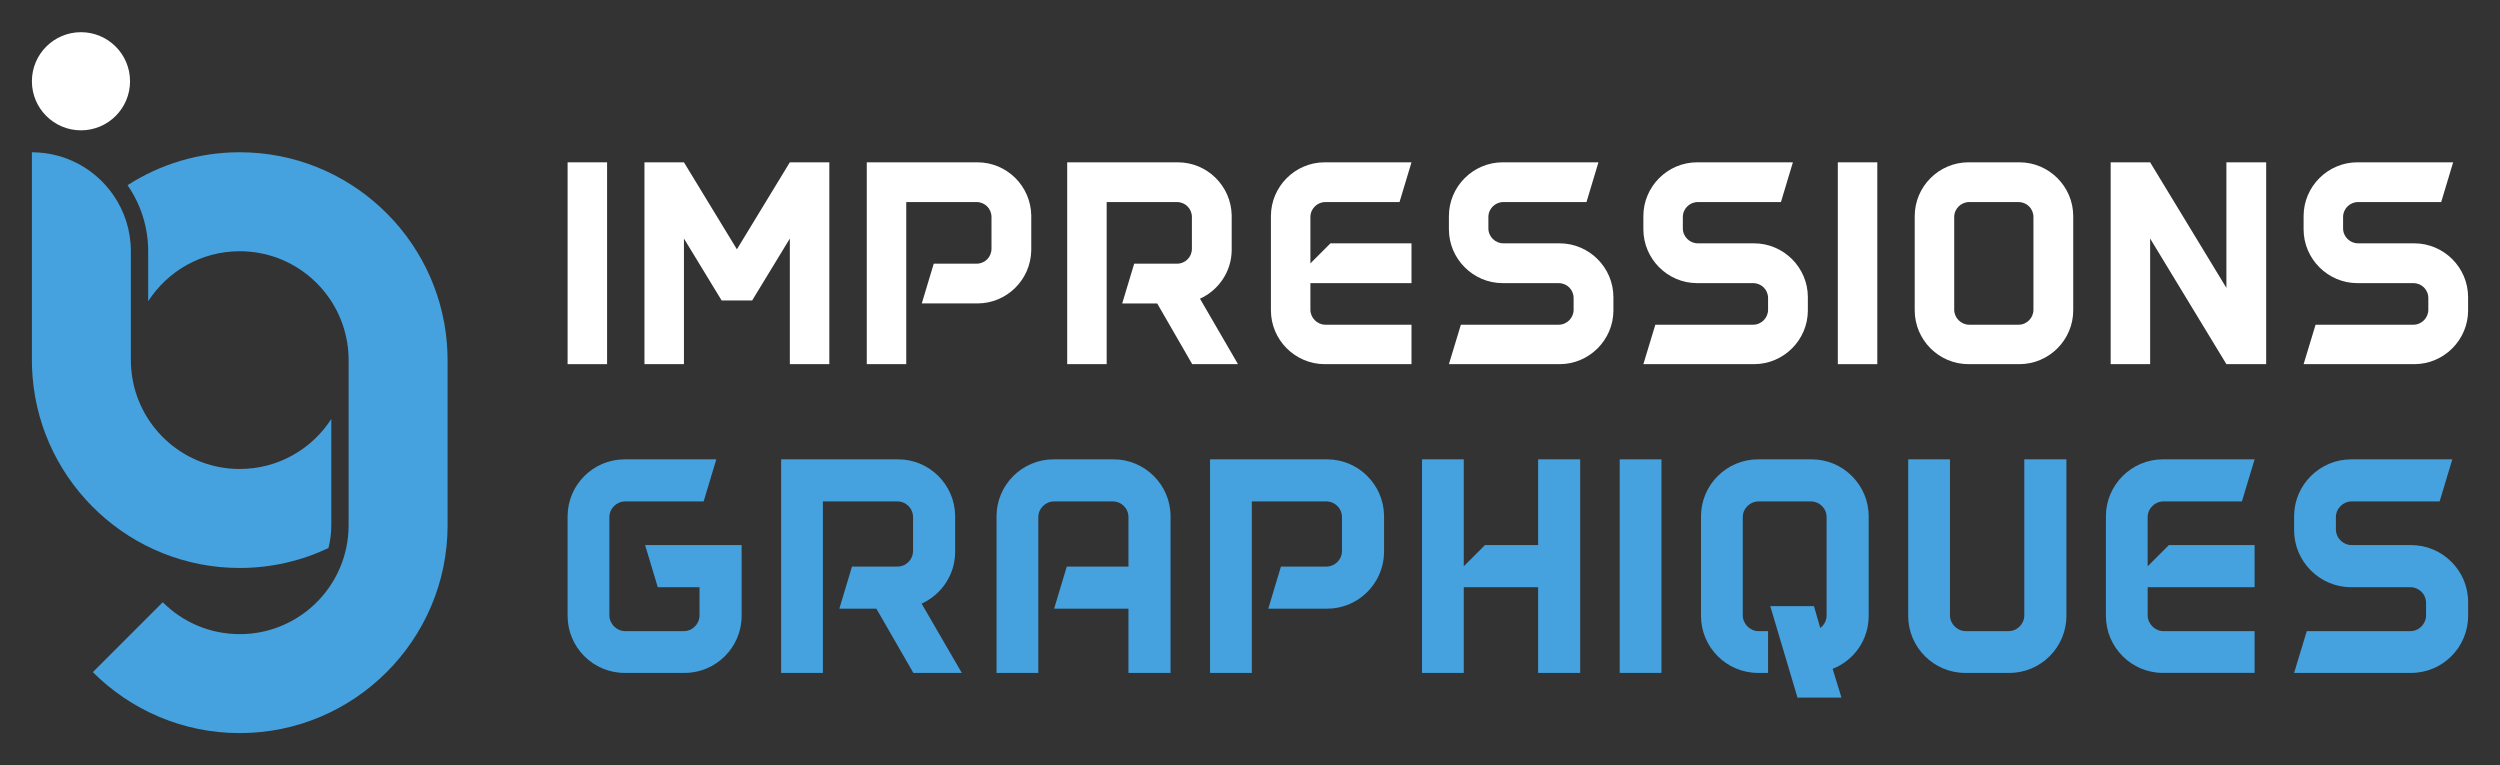
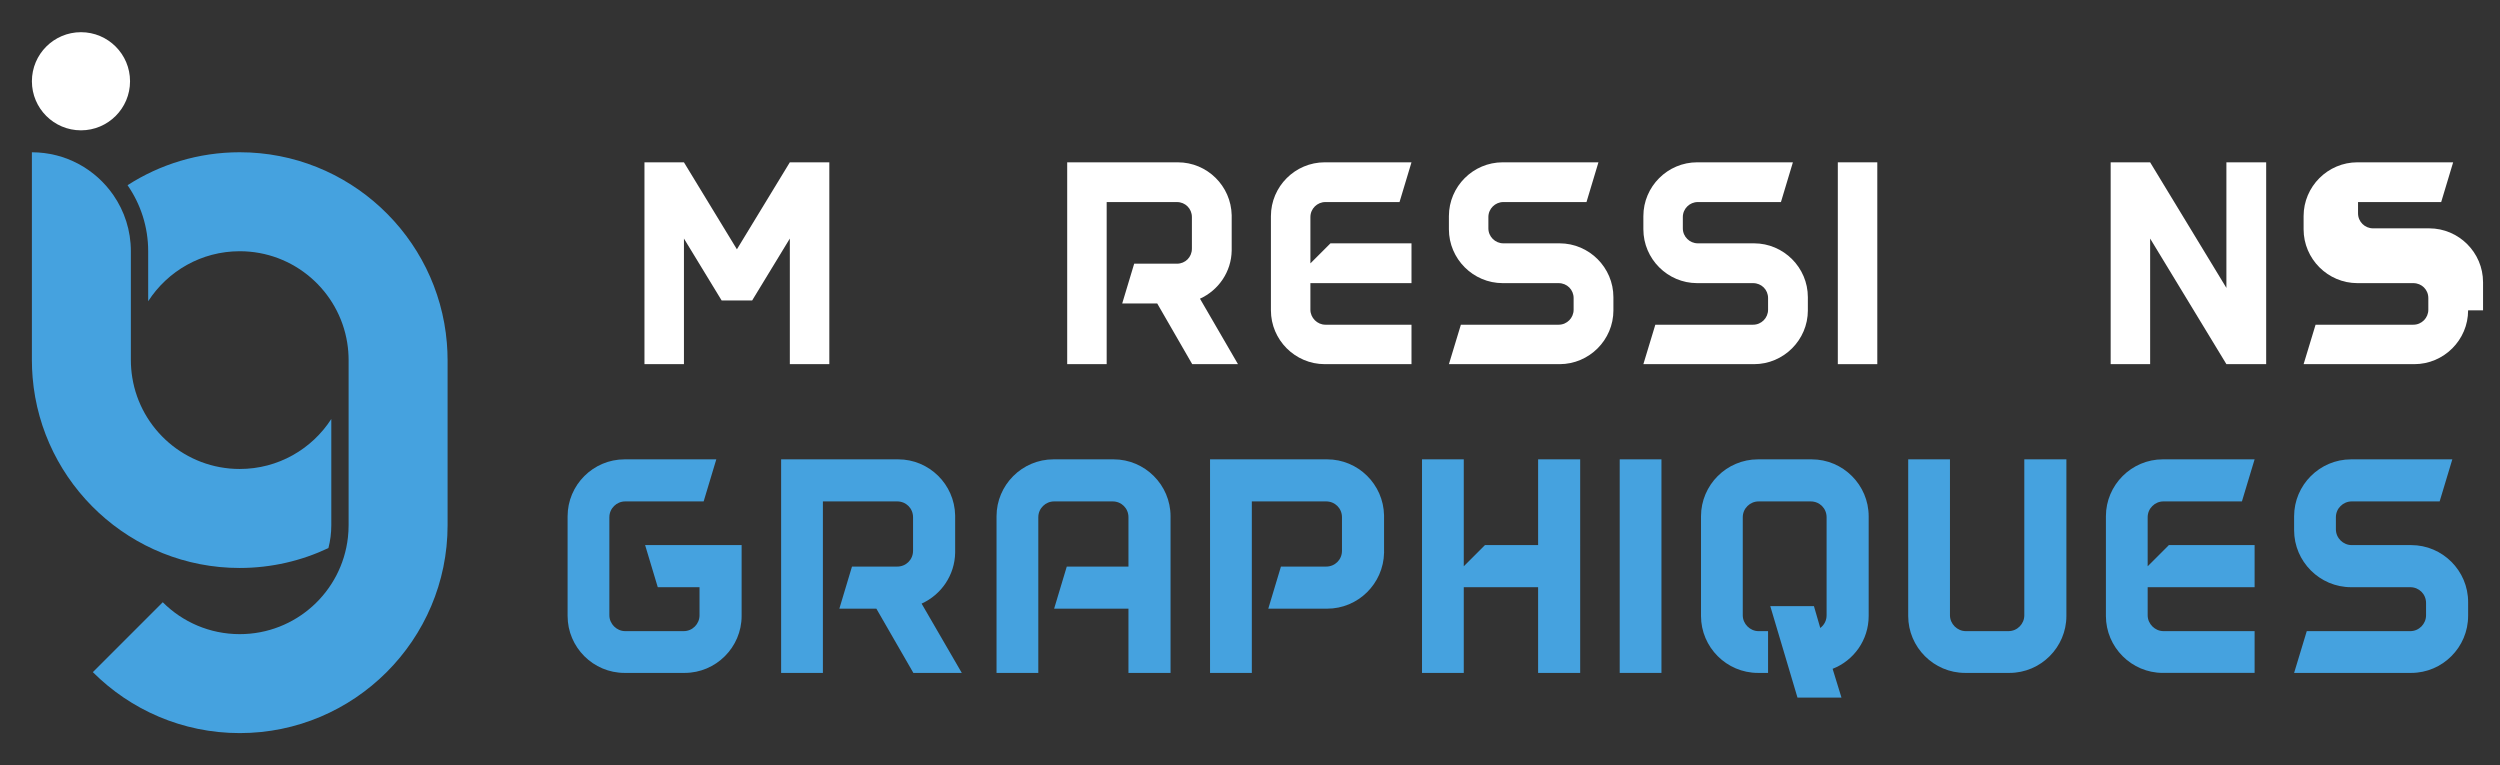
<svg xmlns="http://www.w3.org/2000/svg" version="1.1" id="Calque_1" x="0px" y="0px" width="196px" height="60px" viewBox="0 0 196 60" enable-background="new 0 0 196 60" xml:space="preserve">
  <rect x="0" y="0" width="196" height="60" fill="#333333" stroke="none" />
  <g>
    <g>
      <path fill="#45A2DF" d="M25.748,42.968c0.147-0.571,0.226-1.169,0.226-1.786V32.85c-1.52,2.355-4.166,3.918-7.178,3.918    c-4.251,0-7.776-3.108-8.427-7.178c-0.071-0.441-0.109-0.896-0.109-1.357l0,0l0,0v-8.535c0-1.633-0.505-3.146-1.367-4.396    c-1.399-2.031-3.74-3.363-6.393-3.363v16.295c0,0.458,0.02,0.91,0.057,1.357c0.692,8.353,7.71,14.938,16.238,14.938    C21.281,44.527,23.638,43.967,25.748,42.968z" />
      <path fill="#45A2DF" d="M35.033,26.875c-0.692-8.352-7.71-14.938-16.238-14.938c-3.237,0-6.257,0.949-8.795,2.583    c1.019,1.472,1.618,3.256,1.618,5.177v3.92c1.519-2.357,4.165-3.92,7.178-3.92c4.251,0,7.776,3.109,8.427,7.178    c0.071,0.441,0.108,0.896,0.108,1.357v12.949c0,0.325-0.02,0.646-0.055,0.96c-0.478,4.263-4.091,7.576-8.48,7.576    c-2.357,0-4.491-0.956-6.036-2.501l-5.481,5.481c2.951,2.951,7.024,4.778,11.517,4.778c8.985,0,16.295-7.31,16.295-16.295V28.232    C35.09,27.775,35.07,27.322,35.033,26.875z" />
      <circle fill="#FFFFFF" cx="6.348" cy="6.371" r="3.847" />
    </g>
    <g>
      <g>
-         <path fill="#FFFFFF" d="M44.5,28.55V12.726h3.095V28.55H44.5z" />
        <path fill="#FFFFFF" d="M65.019,12.726V28.55h-3.096v-9.847l-2.955,4.854h-2.391l-2.956-4.854v9.847h-3.095V12.726h3.095     l4.152,6.82l4.149-6.82H65.019z" />
-         <path fill="#FFFFFF" d="M80.85,19.571c0,0.023,0,0.047,0,0.07c-0.046,2.297-1.923,4.148-4.221,4.148h-4.361l0.938-3.116h3.354     c0.657,0,1.173-0.517,1.173-1.175v-2.482c0-0.657-0.516-1.175-1.173-1.175h-5.51V28.55h-3.095V12.726h8.675     c2.298,0,4.174,1.852,4.221,4.148c0,0.023,0,0.047,0,0.07V19.571z M80.85,16.944v-0.07C80.85,16.897,80.85,16.921,80.85,16.944z      M80.85,19.642v-0.07C80.85,19.595,80.85,19.618,80.85,19.642z" />
        <path fill="#FFFFFF" d="M93.469,28.55l-2.744-4.76h-2.743l0.938-3.116h3.353c0.657,0,1.172-0.517,1.172-1.175v-2.482     c0-0.657-0.516-1.175-1.172-1.175h-5.51V28.55h-3.095V12.726h8.675c2.298,0,4.174,1.852,4.221,4.148c0,0.023,0,0.047,0,0.07     v2.627c0,0.023,0,0.047,0,0.07c-0.023,1.665-1.032,3.118-2.486,3.776l2.979,5.132H93.469z M96.564,16.944v-0.07     C96.564,16.897,96.564,16.921,96.564,16.944z M96.564,19.642v-0.07C96.564,19.595,96.564,19.618,96.564,19.642z" />
        <path fill="#FFFFFF" d="M110.661,19.077v3.121h-7.926v2.086c0,0.634,0.54,1.173,1.172,1.173h6.754v3.093h-6.8     c-2.321,0-4.221-1.896-4.221-4.221v-7.385c0-2.322,1.9-4.219,4.221-4.219h6.8l-0.938,3.116h-5.815     c-0.632,0-1.172,0.518-1.172,1.175v3.632l1.572-1.571H110.661z" />
        <path fill="#FFFFFF" d="M126.492,24.329c0,2.324-1.899,4.221-4.221,4.221h-8.676l0.938-3.093h7.667     c0.656,0,1.172-0.539,1.172-1.173v-0.915c0-0.656-0.517-1.171-1.172-1.171h-4.385c-2.321,0-4.221-1.901-4.221-4.222v-1.032     c0-2.322,1.9-4.219,4.221-4.219h7.503l-0.937,3.116h-6.52c-0.632,0-1.172,0.518-1.172,1.175v0.888     c0,0.656,0.54,1.173,1.172,1.173h4.409c2.322,0,4.221,1.899,4.221,4.222V24.329z" />
        <path fill="#FFFFFF" d="M141.737,24.329c0,2.324-1.899,4.221-4.22,4.221h-8.677l0.938-3.093h7.667     c0.656,0,1.172-0.539,1.172-1.173v-0.915c0-0.656-0.517-1.171-1.172-1.171h-4.385c-2.32,0-4.22-1.901-4.22-4.222v-1.032     c0-2.322,1.9-4.219,4.22-4.219h7.503l-0.937,3.116h-6.519c-0.633,0-1.173,0.518-1.173,1.175v0.888     c0,0.656,0.54,1.173,1.173,1.173h4.409c2.32,0,4.22,1.899,4.22,4.222V24.329z" />
        <path fill="#FFFFFF" d="M144.085,28.55V12.726h3.095V28.55H144.085z" />
-         <path fill="#FFFFFF" d="M162.541,16.944v7.385c0,2.324-1.9,4.221-4.221,4.221h-3.987c-2.32,0-4.219-1.896-4.219-4.221v-7.385     c0-2.322,1.899-4.219,4.219-4.219h3.987C160.641,12.726,162.541,14.622,162.541,16.944z M159.422,17.017     c0-0.657-0.516-1.175-1.172-1.175h-3.869c-0.633,0-1.172,0.518-1.172,1.175v7.268c0,0.634,0.539,1.173,1.172,1.173h3.869     c0.657,0,1.172-0.539,1.172-1.173V17.017z" />
        <path fill="#FFFFFF" d="M177.668,28.55h-3.118l-5.979-9.847v9.847h-3.095V12.726h3.095l5.979,9.847v-9.847h3.118v14.958V28.55z" />
-         <path fill="#FFFFFF" d="M193.5,24.329c0,2.324-1.899,4.221-4.221,4.221h-8.676l0.938-3.093h7.666     c0.657,0,1.174-0.539,1.174-1.173v-0.915c0-0.656-0.518-1.171-1.174-1.171h-4.384c-2.322,0-4.221-1.901-4.221-4.222v-1.032     c0-2.322,1.899-4.219,4.221-4.219h7.504l-0.938,3.116h-6.519c-0.632,0-1.172,0.518-1.172,1.175v0.888     c0,0.656,0.54,1.173,1.172,1.173h4.408c2.322,0,4.221,1.899,4.221,4.222V24.329z" />
+         <path fill="#FFFFFF" d="M193.5,24.329c0,2.324-1.899,4.221-4.221,4.221h-8.676l0.938-3.093h7.666     c0.657,0,1.174-0.539,1.174-1.173v-0.915c0-0.656-0.518-1.171-1.174-1.171h-4.384c-2.322,0-4.221-1.901-4.221-4.222v-1.032     c0-2.322,1.899-4.219,4.221-4.219h7.504l-0.938,3.116h-6.519v0.888     c0,0.656,0.54,1.173,1.172,1.173h4.408c2.322,0,4.221,1.899,4.221,4.222V24.329z" />
      </g>
      <g>
        <g>
          <path fill="#45A2DF" d="M58.143,48.291c0,2.455-2.01,4.465-4.466,4.465h-4.712c-2.457,0-4.465-2.01-4.465-4.465v-7.815      c0-2.455,2.009-4.463,4.465-4.463h7.193l-0.992,3.298h-6.152c-0.669,0-1.24,0.546-1.24,1.239v7.69      c0,0.67,0.571,1.241,1.24,1.241h4.589c0.694,0,1.24-0.571,1.24-1.241v-2.205h-3.274l-0.992-3.3h7.566V48.291z" />
          <path fill="#45A2DF" d="M71.608,52.756l-2.901-5.036h-2.902l0.991-3.3h3.547c0.694,0,1.24-0.545,1.24-1.239V40.55      c0-0.693-0.546-1.239-1.24-1.239h-5.828v13.445h-3.275V36.013h9.178c2.431,0,4.417,1.959,4.466,4.389c0,0.025,0,0.051,0,0.074      v2.781c0,0.022,0,0.048,0,0.071c-0.026,1.763-1.092,3.301-2.63,3.995l3.15,5.433H71.608z M74.883,40.476v-0.074      C74.883,40.427,74.883,40.452,74.883,40.476z M74.883,43.328v-0.071C74.883,43.279,74.883,43.305,74.883,43.328z" />
          <path fill="#45A2DF" d="M91.771,52.756h-3.3V47.72h-5.827l0.991-3.3h4.836v-3.87c0-0.693-0.544-1.239-1.239-1.239h-4.588      c-0.671,0-1.241,0.546-1.241,1.239v12.206h-3.275v-12.28c0-2.455,2.009-4.463,4.466-4.463h4.712      c2.456,0,4.465,2.008,4.465,4.463V52.756z" />
          <path fill="#45A2DF" d="M108.511,43.257c0,0.022,0,0.048,0,0.071c-0.048,2.432-2.033,4.392-4.464,4.392h-4.614l0.993-3.3h3.546      c0.693,0,1.239-0.545,1.239-1.239V40.55c0-0.693-0.546-1.239-1.239-1.239h-5.829v13.445h-3.276V36.013h9.179      c2.431,0,4.416,1.959,4.464,4.389c0,0.025,0,0.051,0,0.074V43.257z M108.511,40.476v-0.074      C108.511,40.427,108.511,40.452,108.511,40.476z M108.511,43.328v-0.071C108.511,43.279,108.511,43.305,108.511,43.328z" />
          <path fill="#45A2DF" d="M123.886,52.756h-3.298v-6.721h-5.829v6.721h-3.274V36.013h3.274v8.384l1.662-1.661h4.167v-6.723h3.298      V52.756z" />
          <path fill="#45A2DF" d="M126.985,52.756V36.013h3.273v16.743H126.985z" />
          <path fill="#45A2DF" d="M146.504,48.291c0,1.886-1.166,3.497-2.827,4.144l0.694,2.256h-3.448l-2.133-7.17h3.423l0.496,1.713      c0.322-0.247,0.496-0.597,0.496-0.993v-7.69c0-0.693-0.545-1.239-1.24-1.239h-4.093c-0.669,0-1.239,0.546-1.239,1.239v7.69      c0,0.67,0.57,1.241,1.239,1.241h0.744v3.274h-0.792c-2.456,0-4.465-2.01-4.465-4.465v-7.815c0-2.455,2.009-4.463,4.465-4.463      h4.216c2.455,0,4.464,2.008,4.464,4.463V48.291z" />
          <path fill="#45A2DF" d="M162.005,48.291c0,2.455-2.009,4.465-4.465,4.465h-3.473c-2.455,0-4.464-2.01-4.464-4.465V36.013h3.274      V48.24c0,0.67,0.57,1.241,1.24,1.241h3.348c0.694,0,1.241-0.571,1.241-1.241V36.013h3.299V48.291z" />
          <path fill="#45A2DF" d="M176.761,42.735v3.3h-8.384v2.205c0,0.67,0.571,1.241,1.24,1.241h7.144v3.274h-7.194      c-2.455,0-4.464-2.01-4.464-4.465v-7.815c0-2.455,2.009-4.463,4.464-4.463h7.194l-0.994,3.298h-6.15      c-0.669,0-1.24,0.546-1.24,1.239v3.847l1.662-1.661H176.761z" />
          <path fill="#45A2DF" d="M193.5,48.291c0,2.455-2.009,4.465-4.464,4.465h-9.178l0.992-3.274h8.111      c0.695,0,1.241-0.571,1.241-1.241v-0.968c0-0.694-0.546-1.237-1.241-1.237h-4.638c-2.455,0-4.465-2.01-4.465-4.467v-1.093      c0-2.455,2.01-4.463,4.465-4.463h7.938l-0.993,3.298h-6.895c-0.669,0-1.24,0.546-1.24,1.239v0.942      c0,0.696,0.571,1.243,1.24,1.243h4.664c2.456,0,4.464,2.008,4.464,4.463V48.291z" />
        </g>
      </g>
    </g>
  </g>
</svg>